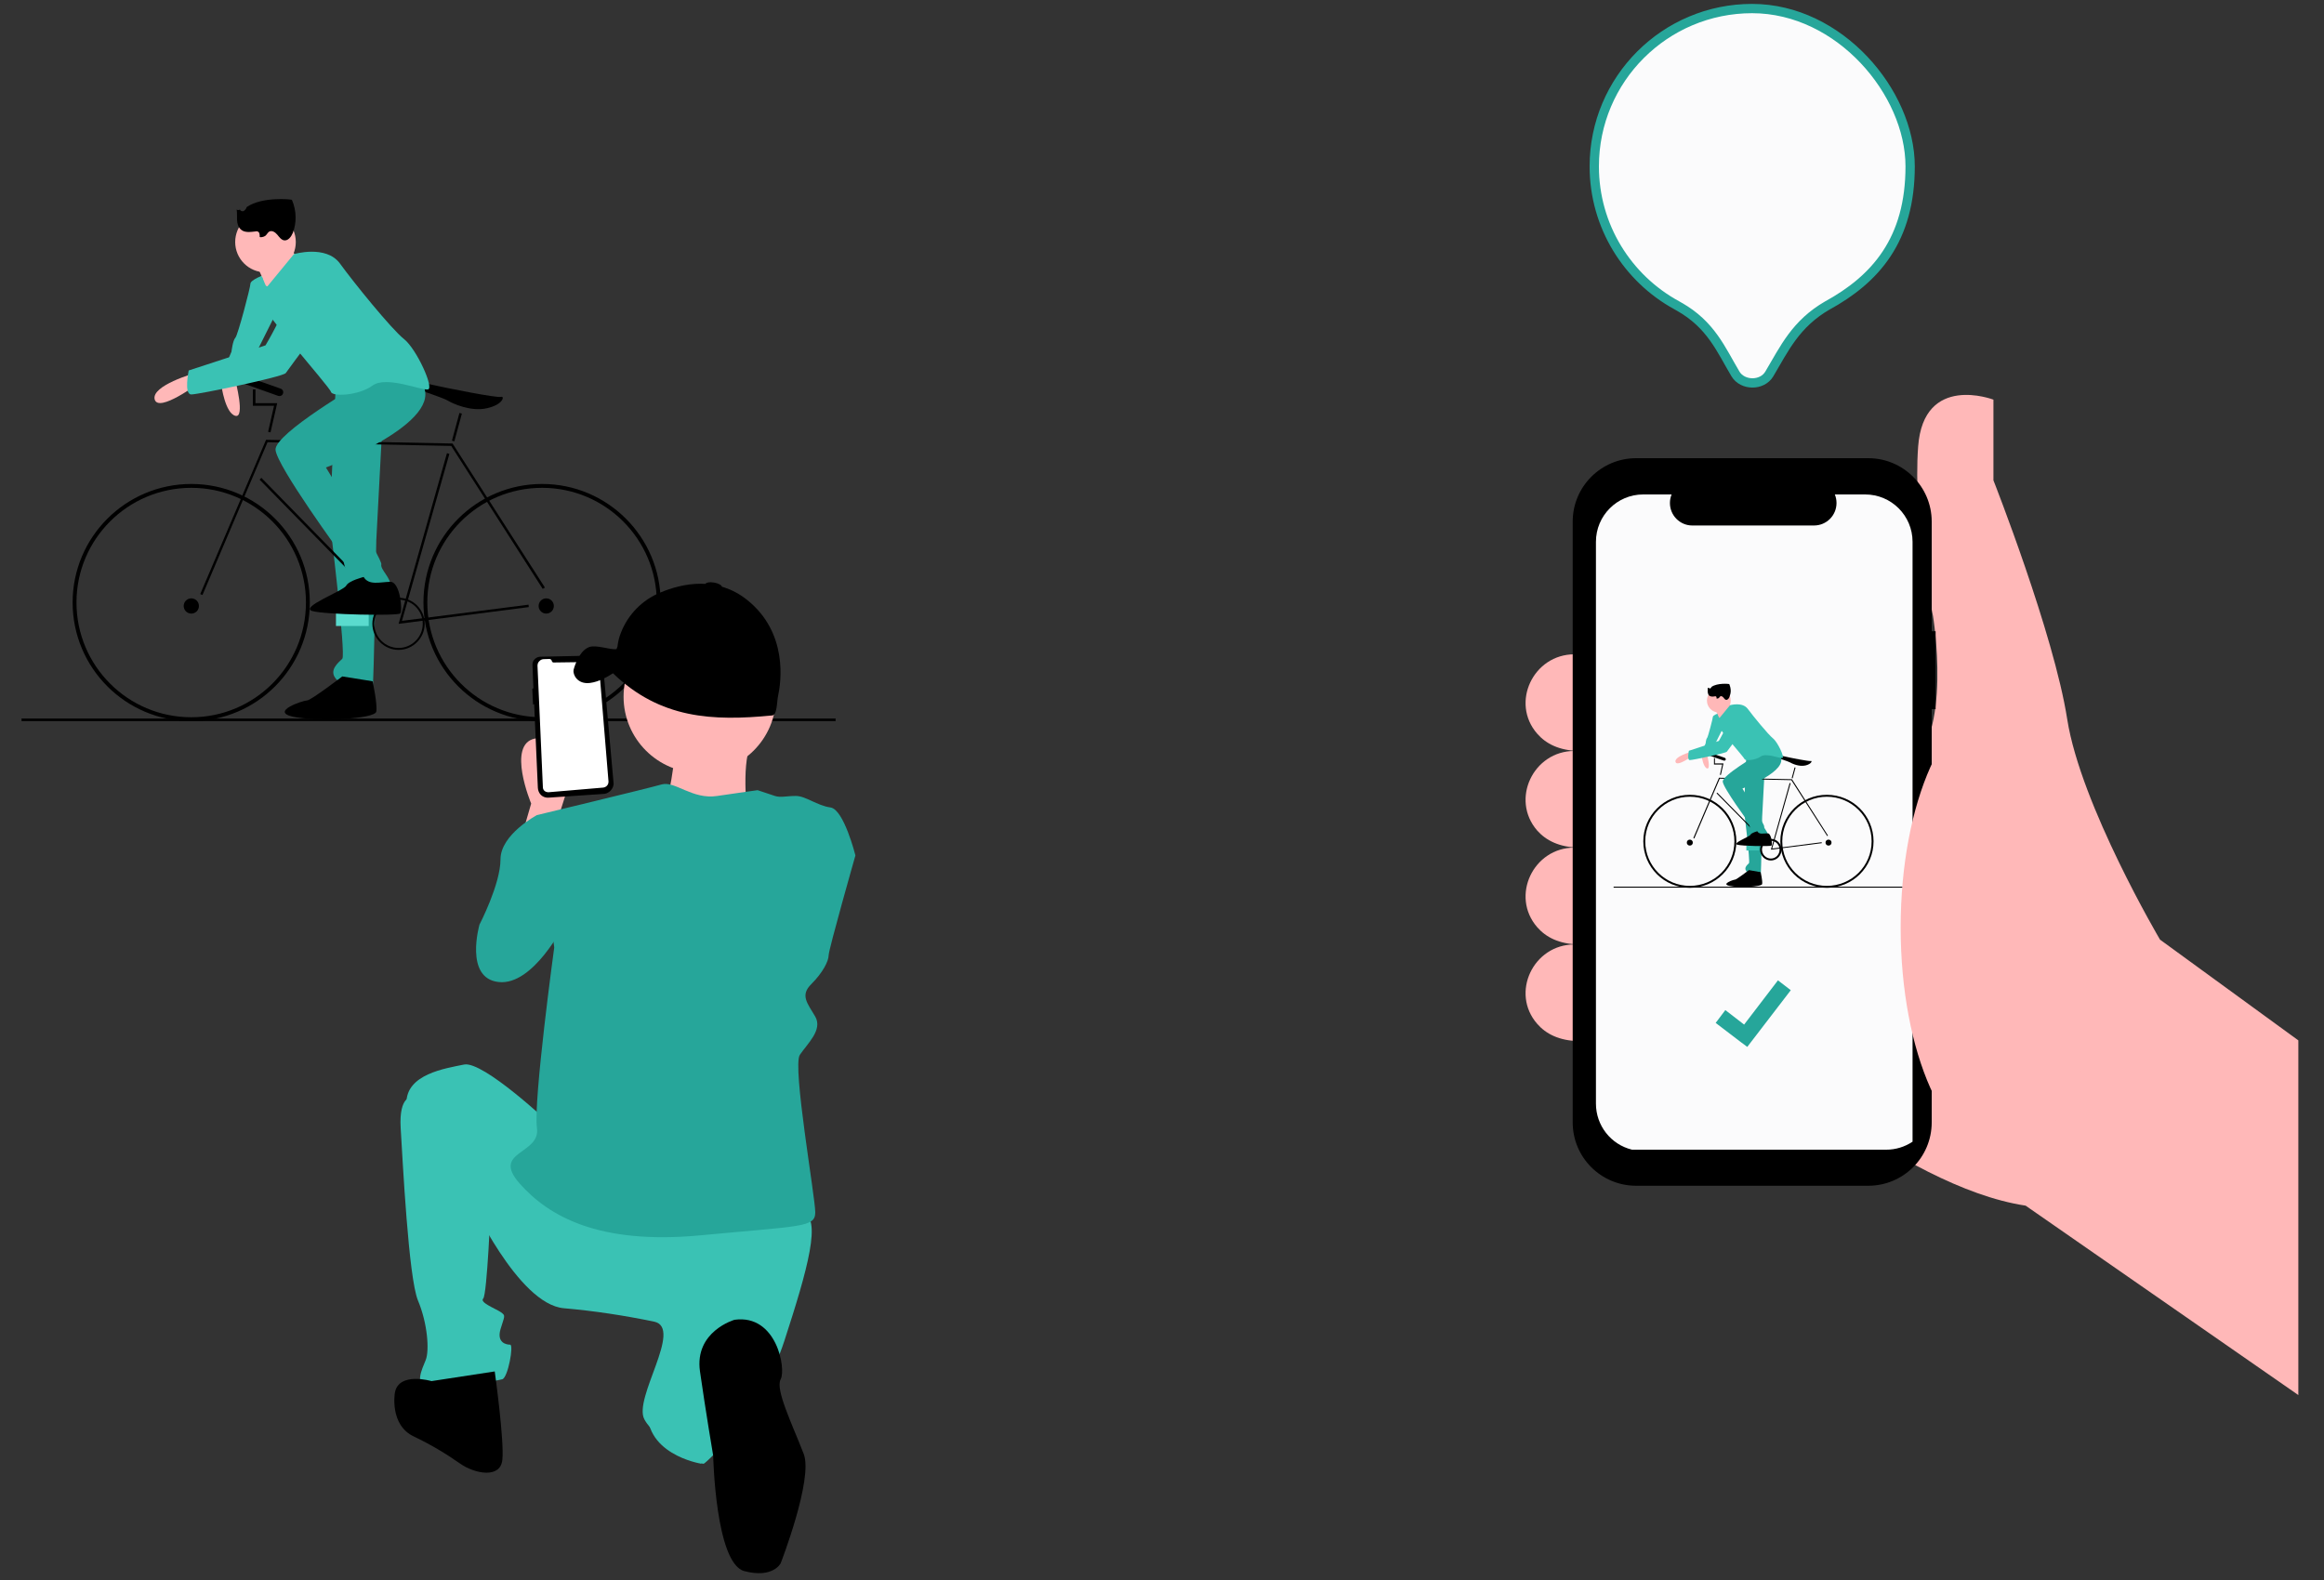
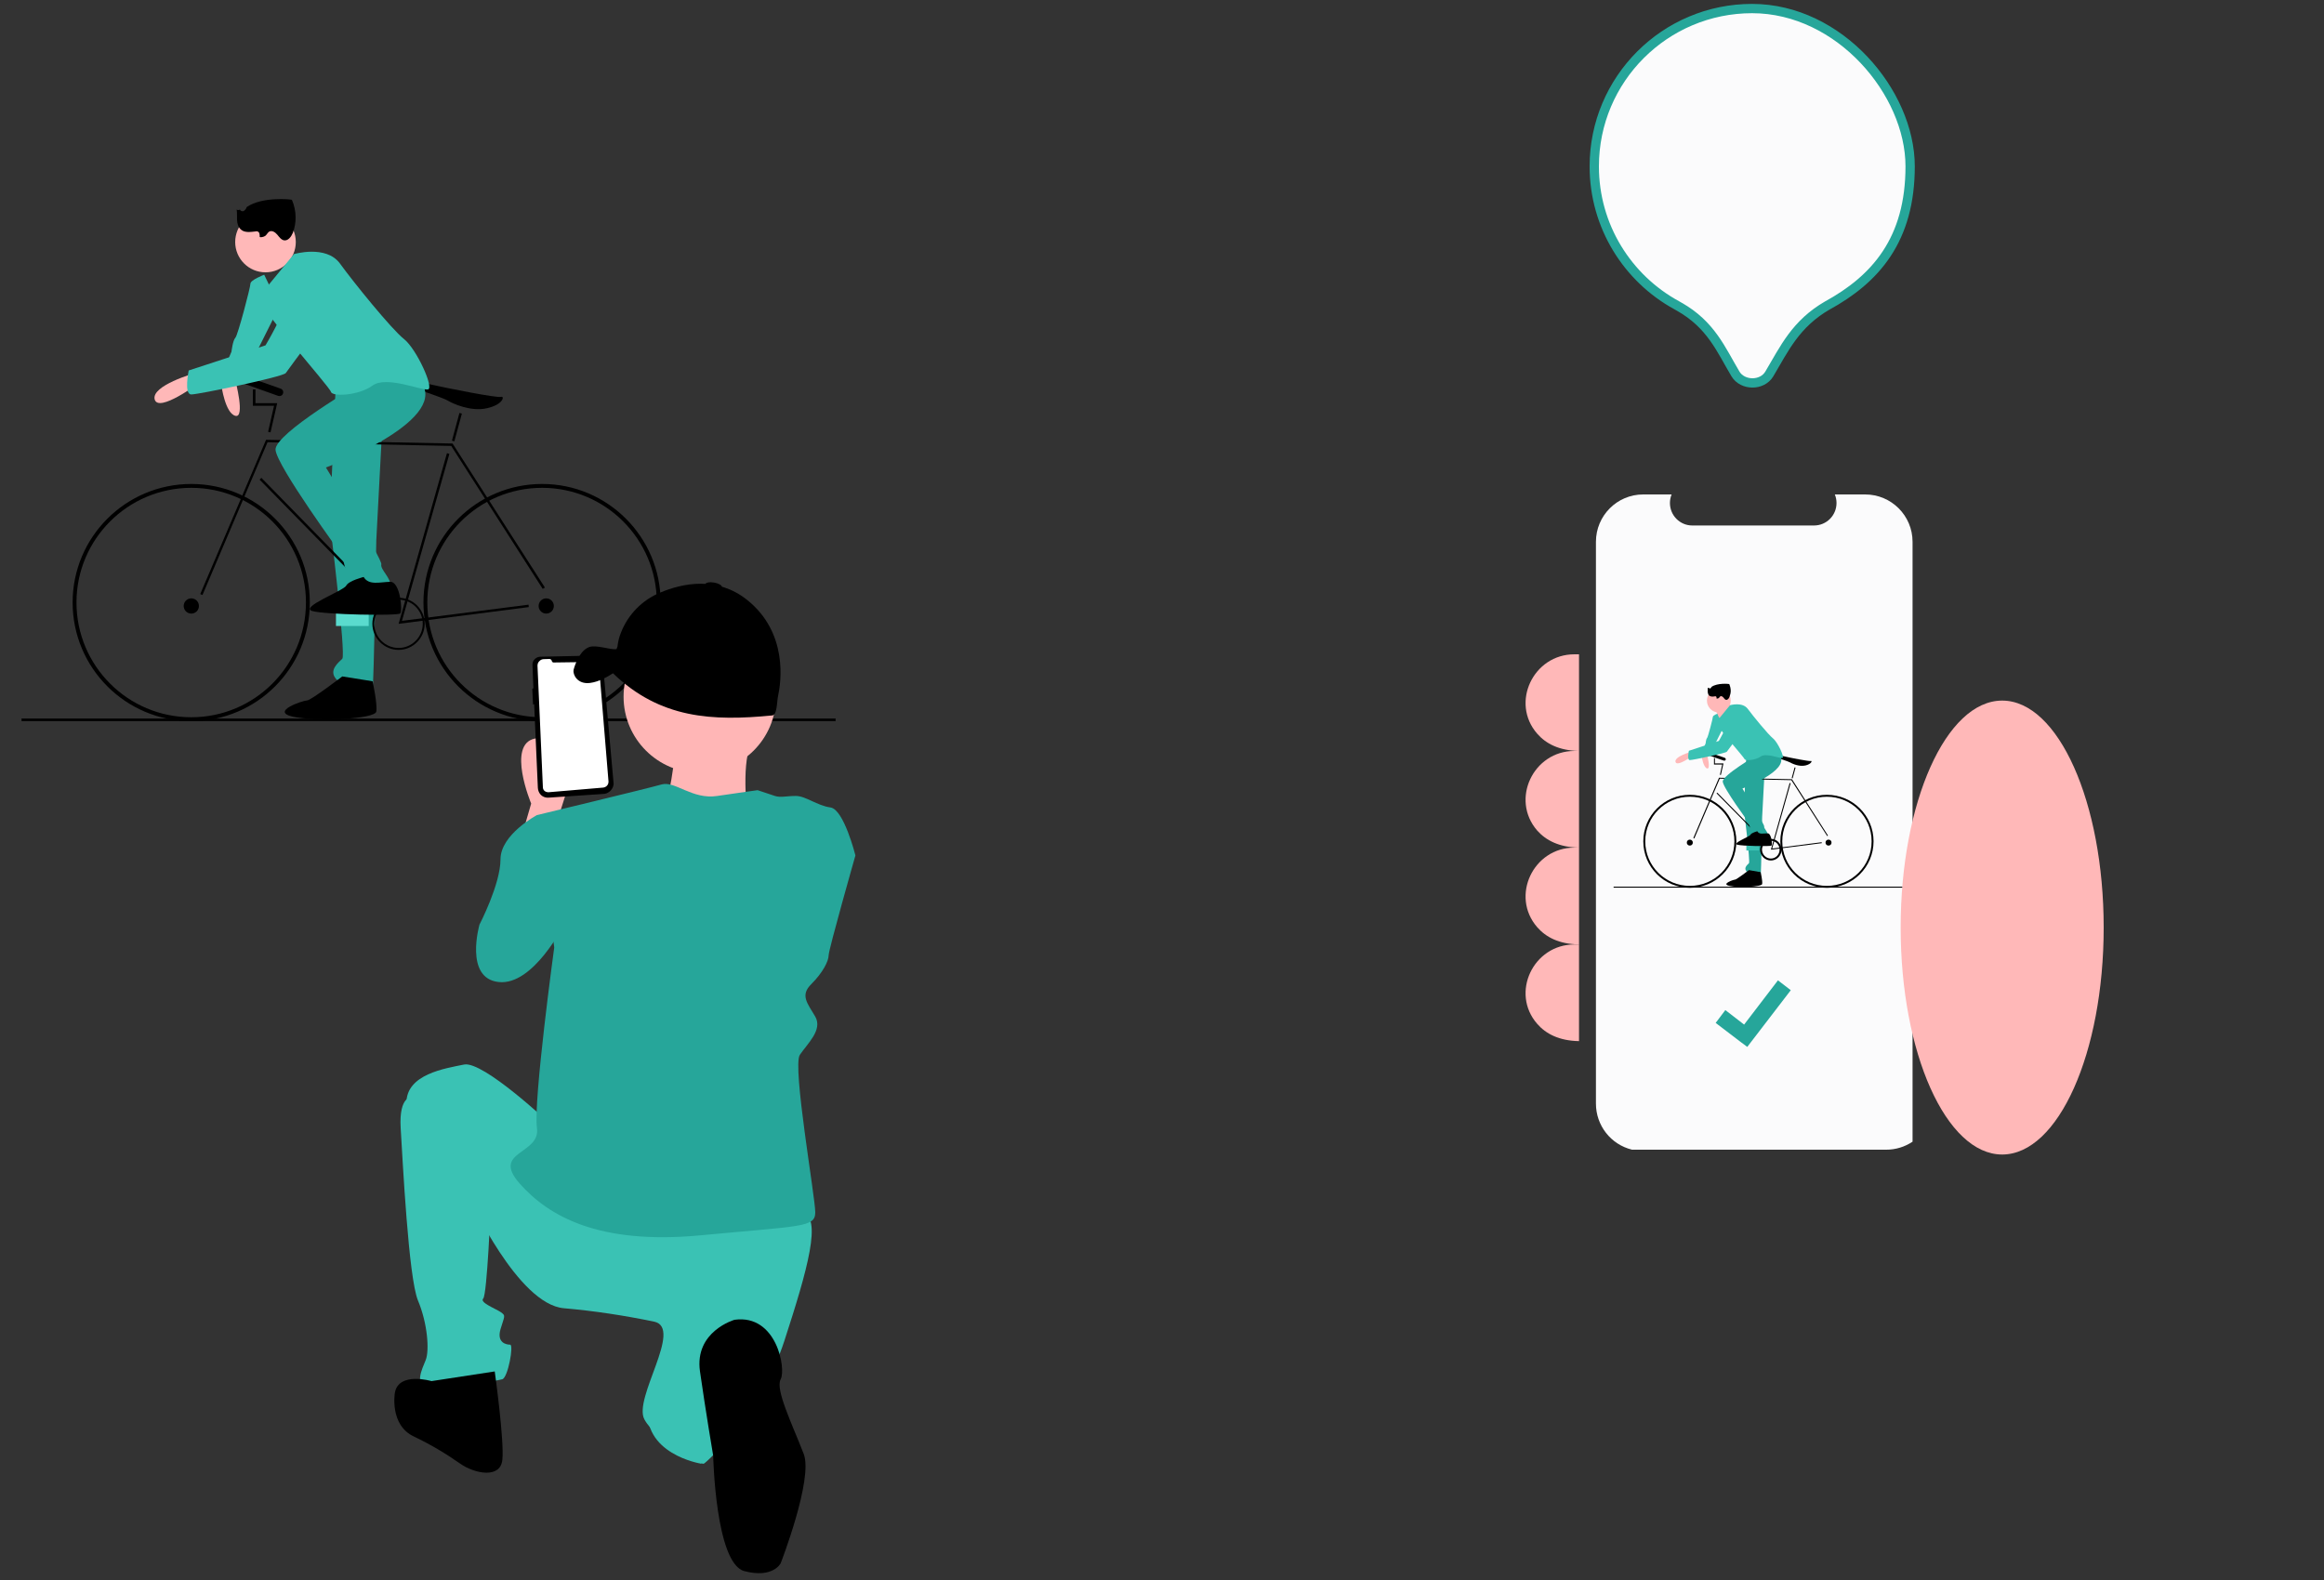
<svg xmlns="http://www.w3.org/2000/svg" xml:space="preserve" width="125mm" height="85mm" version="1.0" style="shape-rendering:geometricPrecision; text-rendering:geometricPrecision; image-rendering:optimizeQuality; fill-rule:evenodd; clip-rule:evenodd" viewBox="0 0 12500 8500">
  <rect x="0" y="0" width="12500" height="8500" fill="#333333" stroke="none" />
  <defs>
    <style type="text/css">
   
    .str4 {stroke:black;stroke-width:10.39}
    .str3 {stroke:black;stroke-width:10.39}
    .str1 {stroke:black;stroke-width:10.39}
    .str6 {stroke:black;stroke-width:10.39}
    .str5 {stroke:#26A69A;stroke-width:100}
    .str0 {stroke:black;stroke-width:20.78}
    .str2 {stroke:black;stroke-width:20.78}
    .fil6 {fill:none}
    .fil1 {fill:black}
    .fil0 {fill:#26A69A}
    .fil2 {fill:#3AC2B4}
    .fil4 {fill:#5ADBCE}
    .fil9 {fill:#FBFBFC}
    .fil7 {fill:#FFB6B6}
    .fil3 {fill:#FFB8B8}
    .fil8 {fill:white}
    .fil5 {fill:black;fill-rule:nonzero}
   
  </style>
  </defs>
  <g id="Layer_x0020_1">
    <path class="fil0" d="M1807 2047l-33 759c0,0 88,718 67,738 -20,20 -74,61 -34,108 41,48 190,82 197,55 7,-28 20,-800 20,-800l48 -914 -265 54z" />
    <path class="fil1" d="M1841 3639c0,0 -169,129 -189,129 -21,0 -203,60 -75,88 129,27 440,13 447,-28 7,-40 -20,-163 -20,-163l-163 -26z" />
    <path class="fil2" d="M1421 1478c0,0 -74,28 -74,48 0,20 -68,278 -81,291 -14,14 -21,75 -21,75 0,0 -67,155 -54,155 14,0 129,-27 136,0 6,27 61,-169 61,-169l115 -230 -82 -170z" />
    <path class="fil3" d="M1191 2074c0,0 20,149 75,163 54,14 0,-190 0,-190l-75 27z" />
-     <path class="fil3" d="M1367 1397c0,0 41,88 61,136 21,47 210,-122 210,-122 0,0 -101,-75 -101,-109 0,-34 -170,95 -170,95z" />
+     <path class="fil3" d="M1367 1397z" />
    <path class="fil1" d="M1089 3201l-12 -5 354 -830 1003 20 2 3 495 772 -12 7 -492 -769 -988 -20 -350 822z" />
    <path class="fil1" d="M2144 3356l260 -918 13 4 -255 898 681 -87 1 13 -700 90z" />
    <rect class="fil1" transform="matrix(0.183 -0.179 0.179 0.183 1396.28 2580.31)" width="52.91" height="3891.62" />
    <rect class="fil1" transform="matrix(0.067 -0.247 0.247 0.067 2430.79 2370.63)" width="603.34" height="52.91" />
    <path class="fil1" d="M1455 2326l-13 -3 32 -140 -114 0 0 -88 14 0 0 74 117 0 -36 157z" />
    <path class="fil1" d="M2227 2088c0,0 0,-41 88,-20 88,20 359,74 380,67 20,-6 13,41 -75,61 -88,21 -189,-27 -210,-40 -20,-14 -183,-68 -183,-68z" />
    <rect class="fil4" x="1807" y="3300" width="176.084" height="67.724" />
    <circle class="fil3" cx="1428" cy="1302" r="163" />
    <path class="fil0" d="M1943 2061c0,0 -467,271 -461,359 7,88 359,569 359,569 0,0 27,142 55,142 27,0 196,61 203,20 6,-40 -55,-88 -48,-115 7,-27 -298,-521 -298,-521 0,0 653,-244 516,-454 -136,-210 -326,0 -326,0z" />
    <path class="fil1" d="M1956 3104c0,0 -81,20 -94,47 -14,27 -251,115 -183,136 68,20 460,27 474,13 13,-13 0,-171 -54,-170 -55,1 -115,21 -143,-26z" />
    <path class="fil2" d="M1428 1553l153 -186c0,0 172,-51 247,50 74,102 277,353 345,407 68,54 163,264 129,271 -34,7 -224,-75 -298,-21 -75,55 -217,61 -224,34 -6,-27 -413,-481 -413,-542 0,-60 44,-74 44,-74l17 61z" />
    <path class="fil1" d="M1306 2019l204 72c11,4 16,16 12,26l0 0c-3,11 -15,16 -25,13l-205 -73c-10,-3 -16,-15 -12,-25l0 0c4,-11 15,-17 26,-13z" />
    <path class="fil3" d="M1049 2007c0,0 -237,67 -217,142 21,74 237,-88 237,-88l-20 -54z" />
    <path class="fil2" d="M1665 1417c0,0 -95,82 -115,177 -20,94 -122,264 -122,264l-413 135c0,0 -27,129 14,129 40,0 494,-95 508,-115 13,-21 304,-407 304,-407 0,0 27,-210 -176,-183z" />
    <path class="fil1" d="M1327 1114c-3,9 -8,16 -16,21 -7,4 -19,0 -20,-8 -3,2 -6,3 -10,3 -3,0 -6,-1 -8,-3 3,19 1,38 2,57 1,18 6,38 21,51 20,18 51,13 79,10 1,0 3,-1 5,-1 2,0 5,1 7,2 10,4 10,18 10,29 2,1 4,1 6,1 9,0 18,-3 25,-8 8,-7 12,-17 20,-22 15,-8 32,3 43,16 11,13 21,28 37,31 22,3 38,-19 47,-40 10,-26 15,-55 15,-83 0,-33 -7,-65 -20,-95 -7,-3 -161,-18 -243,39z" />
    <g>
      <path class="fil5" d="M4494 3880l-4377 0 0 -2 4377 0 0 1 0 1zm0 -1l0 1 0 0 0 -1zm0 -13l0 13 -1 0 0 -13 1 -1 0 1zm0 -1l0 0 0 1 0 -1zm-4377 0l4377 0 0 2 -4377 0 -1 -1 1 -1zm-1 1l0 -1 1 0 -1 1zm0 13l0 -13 2 0 0 13 -1 1 -1 -1zm1 1l-1 0 0 -1 1 1z" />
      <path id="1" class="fil1" d="M117 3879l4377 0 0 -13 -4377 0 0 13z" />
    </g>
    <g>
      <path class="fil6 str0" d="M2916 2614c346,0 627,281 627,627 0,347 -281,628 -627,628 -347,0 -628,-281 -628,-628 0,-346 281,-627 628,-627z" />
    </g>
    <g>
      <path class="fil6 str1" d="M2144 3221c74,0 135,60 135,135 0,74 -61,135 -135,135 -75,0 -136,-61 -136,-135 0,-75 61,-135 136,-135z" />
    </g>
    <g>
      <path class="fil6 str2" d="M1029 2614c346,0 627,281 627,627 0,347 -281,628 -627,628 -347,0 -628,-281 -628,-628 0,-346 281,-627 628,-627z" />
    </g>
    <path class="fil7" d="M2806 4499l51 -176c0,0 -134,-320 21,-350 155,-31 165,299 165,299l-62 196 -175 31z" />
    <circle class="fil7" cx="3764" cy="3748" r="410" />
    <path class="fil7" d="M3631 4037c0,0 -24,302 -84,326 -61,24 651,193 651,193l-181 -205c0,0 -36,-314 48,-386l-434 72z" />
    <path class="fil0" d="M3053 4406l-165 -21c0,0 -196,104 -196,238 0,134 -113,351 -113,351 0,0 -83,289 103,309 186,21 351,-309 351,-309l20 -568z" />
    <path class="fil2" d="M2960 6047c0,0 -361,-341 -464,-320 -103,21 -310,52 -310,206 0,155 341,516 341,516 0,0 258,568 506,589 162,14 325,39 485,72 159,33 -114,413 -52,526 62,114 299,248 320,238 20,-11 309,-279 433,-661 124,-382 207,-671 93,-691 -113,-21 -1352,-475 -1352,-475z" />
    <path class="fil2" d="M2217 5902c0,0 -72,-10 -62,166 11,175 42,805 93,928 52,124 62,269 42,320 -21,52 -62,135 10,145 72,10 371,-31 402,-41 31,-11 62,-186 42,-186 -21,0 -73,-10 -52,-83 21,-72 31,-72 0,-93 -31,-20 -113,-51 -93,-72 21,-20 41,-506 41,-506l-423 -578z" />
    <path class="fil1" d="M2321 7430c0,0 -176,-52 -197,62 0,0 -31,175 104,237 86,41 169,90 247,145 79,55 217,82 227,-21 11,-103 -41,-475 -41,-475l-340 52z" />
    <path class="fil2" d="M3487 7554l330 -269c0,0 -62,331 21,393l37 110 -105 86c0,0 -325,-52 -283,-320z" />
    <path class="fil1" d="M3951 7100c0,0 -217,62 -186,278 31,217 71,453 71,453 0,0 12,579 167,621 155,41 196,-42 196,-42 0,0 176,-453 124,-588 -63,-163 -154,-347 -124,-402 30,-55 -21,-351 -248,-320z" />
    <path class="fil0" d="M4075 4251c0,0 -83,11 -217,31 -134,21 -227,-82 -299,-62 -72,21 -671,165 -671,165l93 712c0,0 -113,826 -93,971 21,144 -248,123 -93,299 155,175 423,330 970,279 547,-52 620,-42 620,-124 0,-83 -124,-785 -83,-847 41,-61 124,-134 83,-206 -42,-72 -83,-114 -21,-175 62,-62 93,-124 93,-155 0,-31 144,-537 144,-537 0,0 -62,-248 -134,-258 -72,-10 -134,-62 -186,-62 -51,0 -82,10 -113,0l-93 -31z" />
    <path class="fil1" d="M2907 3533l0 0 284 -6c4,0 9,1 13,2 22,5 37,22 39,45l57 637c1,7 0,14 -3,22 -8,21 -28,37 -50,38l-294 20c-6,1 -12,0 -18,-1 -24,-5 -40,-25 -42,-51l-20 -451 -6 2 -4 -85 6 -2 -5 -126c0,-5 0,-10 2,-15 6,-17 23,-29 41,-29l0 0z" />
    <path class="fil8" d="M3151 3542l33 -1c4,0 7,0 10,1 15,3 25,16 27,31l52 632c0,4 -1,8 -2,12 -4,11 -15,19 -26,20l-294 25c-3,0 -6,0 -9,-1 -13,-2 -22,-13 -22,-26l-29 -654c0,-4 1,-8 2,-12 5,-13 18,-23 32,-23l31 -1c1,0 2,1 3,1 5,1 8,5 9,10l0 0c1,4 4,7 8,8 1,0 2,0 3,0l149 -2c10,-1 19,-7 22,-17 1,-1 1,-2 1,-3l0 0z" />
    <path class="fil1" d="M3174 3674c48,-6 97,-35 123,-52 254,245 536,258 855,227 29,0 26,-75 33,-105 16,-74 55,-340 -167,-517 -162,-129 -349,-89 -467,-39 -97,40 -173,118 -211,215 -10,24 -16,50 -19,76l-5 13c-36,5 -108,-25 -147,-11 -52,19 -78,99 -84,123 -5,24 20,79 89,70z" />
    <ellipse class="fil1" transform="matrix(0.066 -0.385 0.385 0.066 3838.23 3151)" rx="44" ry="116" />
-     <path class="fil3" d="M12362 5597l-744 -542c0,0 -426,-722 -499,-1185 -72,-462 -397,-1286 -397,-1286l0 -434c0,0 -376,-144 -405,253 -29,398 80,911 80,911 0,0 108,650 -138,816l-896 1467c0,0 860,788 1532,889l1467 1019 0 -1908z" />
    <path class="fil3" d="M8493 3520l-25 0c-221,0 -345,261 -200,427 47,54 118,91 225,93l0 -520z" />
    <path class="fil3" d="M8493 4040l-25 0c-221,0 -345,261 -200,428 47,53 118,90 225,92l0 -520z" />
    <path class="fil3" d="M8493 4560l-25 0c-221,0 -345,261 -200,428 47,54 118,91 225,93l0 -521z" />
    <path class="fil3" d="M8493 5081l-25 0c-221,0 -345,261 -200,427 47,54 118,91 225,93l0 -520z" />
-     <path class="fil1" d="M10411 3396l-21 0 0 -590c0,-188 -153,-341 -341,-341 0,0 0,0 0,0l-1249 0c0,0 0,0 0,0 -188,0 -341,153 -341,341l0 3232c0,189 153,341 341,341 0,0 0,0 0,0l1249 0c0,0 0,0 0,0 188,0 341,-152 341,-341l0 -2223 21 0 0 -419z" />
    <path class="fil9" d="M10287 2915l0 3227c-42,28 -91,43 -141,43 0,0 0,0 0,0l-1368 0c-114,-28 -194,-130 -194,-248 0,0 0,0 0,0l0 -3022c0,-141 114,-255 254,-255l153 0c-6,15 -9,30 -9,46 0,67 54,121 120,121 0,0 1,0 1,0l654 0c67,0 121,-54 121,-121 0,-16 -3,-31 -9,-46l163 0c141,0 255,114 255,255l0 0z" />
    <ellipse class="fil3" cx="10769" cy="4990" rx="546" ry="1221" />
    <path class="fil0" d="M9393 4060l-13 296c0,0 35,280 27,288 -8,8 -29,24 -14,43 16,18 74,32 77,21 3,-11 8,-312 8,-312l19 -357 -104 21z" />
    <path class="fil1" d="M9407 4681c0,0 -67,51 -74,51 -8,0 -80,24 -30,34 51,11 172,5 175,-10 3,-16 -8,-64 -8,-64l-63 -11z" />
    <path class="fil2" d="M9243 3837c0,0 -30,11 -30,19 0,8 -26,108 -31,114 -6,5 -8,29 -8,29 0,0 -27,61 -21,61 5,0 50,-11 53,0 2,10 23,-66 23,-66l45 -90 -31 -67z" />
    <path class="fil3" d="M9153 4070c0,0 8,58 29,64 21,5 0,-74 0,-74l-29 10z" />
    <path class="fil3" d="M9221 3806c0,0 16,34 24,53 8,18 82,-48 82,-48 0,0 -39,-29 -39,-42 0,-14 -67,37 -67,37z" />
    <path class="fil1" d="M9113 4511l-5 -3 138 -324 392 8 1 1 193 302 -4 3 -193 -301 -385 -8 -137 322z" />
    <path class="fil1" d="M9525 4571l101 -359 5 2 -99 351 266 -34 1 5 -274 35z" />
    <rect class="fil1" transform="matrix(0.071 -0.07 0.07 0.071 9232.74 4267.91)" width="52.91" height="3891.62" />
    <rect class="fil1" transform="matrix(0.026 -0.096 0.096 0.026 9636.91 4185.99)" width="603.34" height="52.91" />
    <path class="fil1" d="M9256 4169l-5 -1 12 -55 -44 0 0 -35 5 0 0 29 46 0 -14 62z" />
    <path class="fil1" d="M9557 4076c0,0 0,-16 35,-8 34,8 140,29 148,26 8,-3 5,16 -29,24 -35,8 -74,-11 -82,-16 -8,-5 -72,-26 -72,-26z" />
    <circle class="fil3" cx="9245" cy="3769" r="64" />
    <path class="fil0" d="M9446 4065c0,0 -182,106 -180,140 3,35 141,222 141,222 0,0 10,56 21,56 10,0 77,24 79,8 3,-16 -21,-34 -18,-45 2,-11 -117,-204 -117,-204 0,0 255,-95 202,-177 -54,-82 -128,0 -128,0z" />
    <path class="fil2" d="M9245 3867l60 -73c0,0 67,-20 96,20 29,39 109,137 135,158 27,22 64,104 51,106 -14,3 -88,-29 -117,-8 -29,21 -85,24 -87,13 -3,-10 -162,-187 -162,-211 0,-24 17,-29 17,-29l7 24z" />
    <path class="fil1" d="M9197 4049l80 28c4,1 6,6 5,10l0 0c-1,4 -6,6 -10,5l-80 -28c-4,-2 -6,-6 -5,-10l0 0c2,-5 6,-7 10,-5z" />
    <path class="fil3" d="M9097 4044c0,0 -93,26 -85,55 8,29 93,-34 93,-34l-8 -21z" />
    <path class="fil2" d="M9338 3814c0,0 -37,31 -45,68 -8,37 -48,104 -48,104l-161 53c0,0 -11,50 5,50 16,0 193,-37 199,-45 5,-8 119,-159 119,-159 0,0 10,-82 -69,-71z" />
    <path class="fil1" d="M9206 3695c-1,3 -4,6 -6,8 -3,2 -8,0 -9,-3 0,1 -2,1 -3,1 -1,0 -3,0 -3,-1 1,7 0,15 0,22 1,8 3,15 8,20 8,7 21,6 31,4 1,0 2,0 2,0 1,0 2,0 3,0 4,2 4,8 4,12 1,0 2,0 3,0 3,0 6,-1 9,-3 3,-2 5,-7 8,-9 6,-3 13,2 17,7 4,5 8,11 14,12 9,1 15,-8 18,-15 4,-11 7,-22 7,-33 0,-13 -3,-25 -8,-37 -3,-1 -63,-7 -95,15z" />
    <rect class="fil1" x="8679" y="4770" width="1552.55" height="5.291" />
    <g>
      <path class="fil6 str3" d="M9826 4281c136,0 246,110 246,245 0,136 -110,245 -246,245 -135,0 -245,-109 -245,-245 0,-135 110,-245 245,-245z" />
    </g>
    <g>
      <path class="fil6 str4" d="M9089 4281c136,0 245,110 245,245 0,136 -109,245 -245,245 -135,0 -245,-109 -245,-245 0,-135 110,-245 245,-245z" />
    </g>
    <path class="fil0" d="M9632 5327l-69 -53 -182 238 -101 -78 -52 69 135 103 0 0 35 26 234 -305z" />
    <g>
      <path class="fil6 str5" d="M9030 1620l14 8c179,101 235,242 312,371 28,47 110,49 139,0 80,-134 143,-275 324,-379l-5 3c256,-140 435,-344 435,-728 0,-384 -369,-824 -825,-824 -455,0 -824,369 -824,824 0,313 174,585 430,725z" />
      <path id="1" class="fil9" d="M9030 1620l14 8c179,101 235,242 312,371 28,47 110,49 139,0 80,-134 143,-275 324,-379l-5 3c256,-140 435,-344 435,-728 0,-384 -369,-824 -825,-824 -455,0 -824,369 -824,824 0,313 174,585 430,725z" />
    </g>
    <circle class="fil1" cx="1029" cy="3260" r="41" />
    <circle class="fil1" cx="2938" cy="3260" r="41" />
    <circle class="fil1" cx="9089" cy="4533" r="16" />
    <circle class="fil1" cx="9835" cy="4533" r="16" />
    <rect class="fil2" x="9393" y="4549" width="68.793" height="26.459" />
    <path class="fil1" d="M9452 4472c0,0 -32,8 -37,19 -6,11 -98,45 -72,53 27,8 180,10 185,5 6,-5 0,-67 -21,-66 -21,0 -45,8 -55,-11z" />
    <g>
      <path class="fil6 str6" d="M9525 4518c29,0 52,24 52,53 0,29 -23,53 -52,53 -29,0 -53,-24 -53,-53 0,-29 24,-53 53,-53z" />
    </g>
  </g>
</svg>